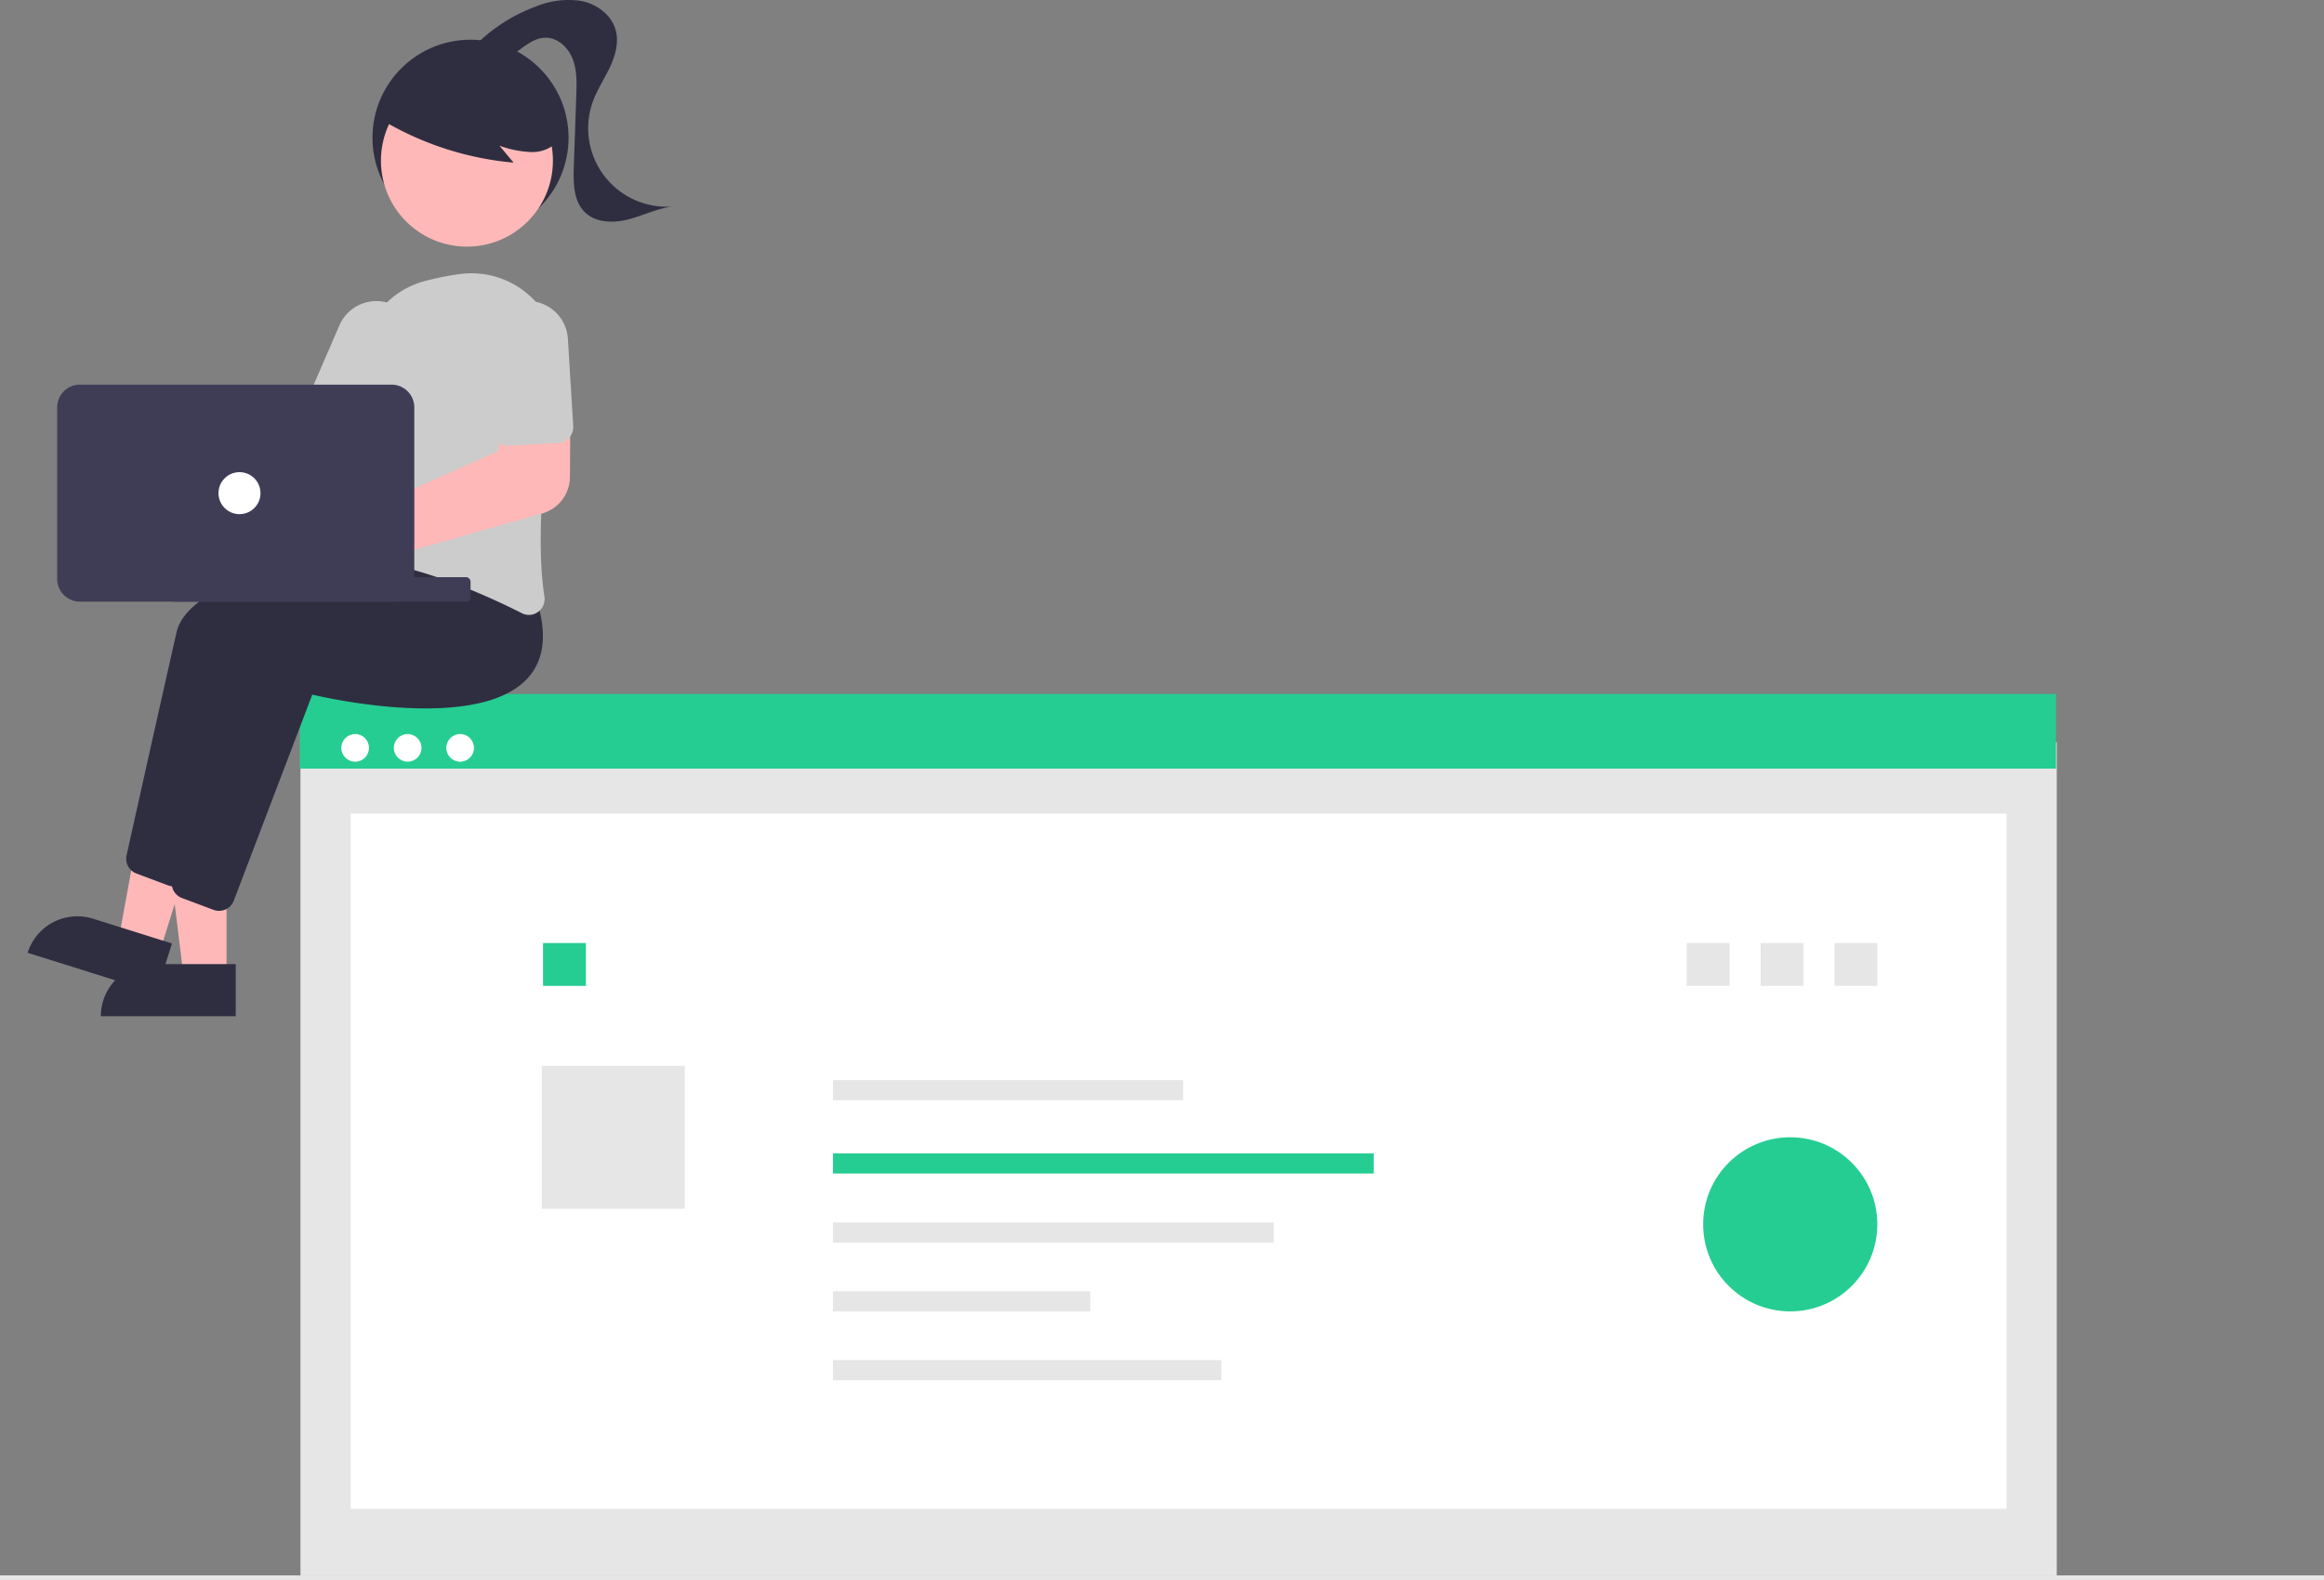
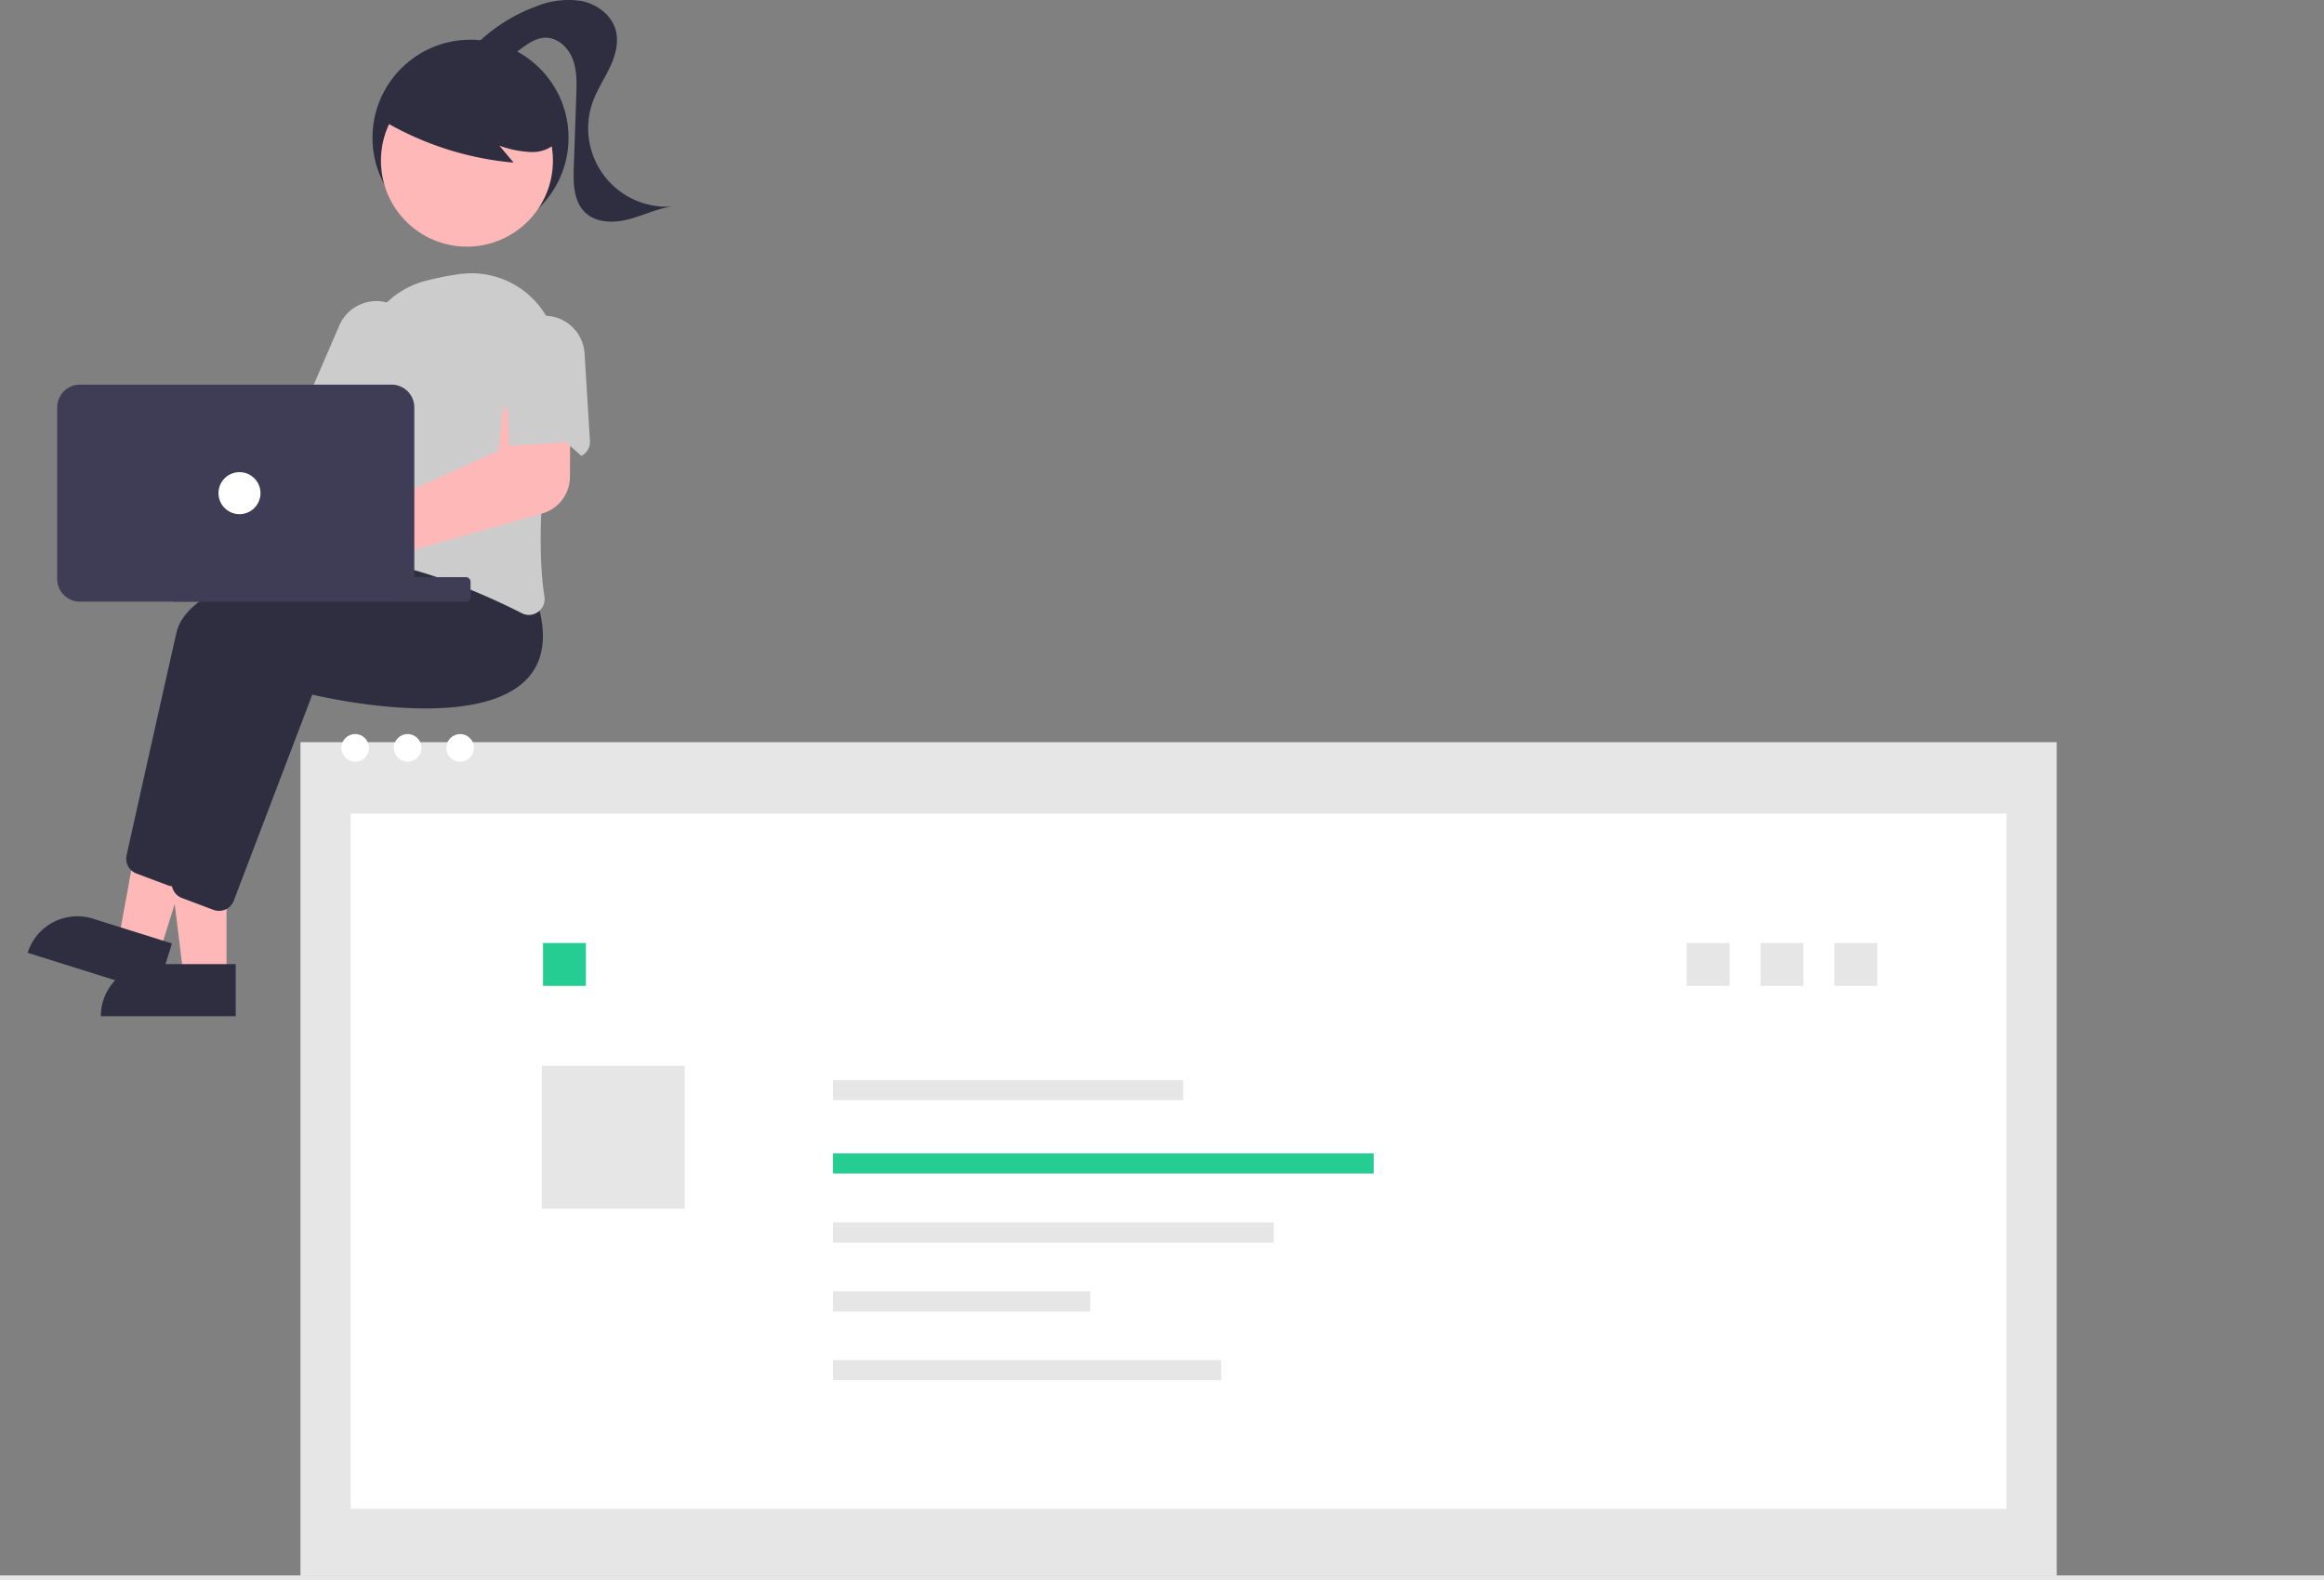
<svg xmlns="http://www.w3.org/2000/svg" data-name="Layer 1" width="931" height="633.235">
  <rect width="100%" height="100%" fill="#808080" stroke="none" />
  <g data-name="Group 41">
    <path data-name="Rectangle 62" fill="#e6e6e6" d="M120.363 297.375h703.576v333.859H120.363z" />
    <path data-name="Rectangle 75" fill="#fff" d="M140.482 326.004h663.339v278.549H140.482z" />
    <path data-name="Rectangle 76" fill="#e6e6e6" d="M675.712 377.851h17.177v17.177h-17.177z" />
    <path data-name="Rectangle 77" fill="#25cd93" d="M217.543 377.851h17.177v17.177h-17.177z" />
    <path data-name="Rectangle 78" fill="#e6e6e6" d="M217.046 427.053h57.258v57.258h-57.258z" />
-     <path data-name="Rectangle 80" fill="#25cd93" d="M120.063 278.086h703.576v29.89H120.063z" />
    <circle data-name="Ellipse 90" cx="142.275" cy="299.662" r="5.54" fill="#fff" />
    <circle data-name="Ellipse 91" cx="163.303" cy="299.662" r="5.54" fill="#fff" />
    <circle data-name="Ellipse 92" cx="184.332" cy="299.662" r="5.54" fill="#fff" />
    <path data-name="Rectangle 60" fill="#e6e6e6" d="M0 631.235h931v2H0z" />
    <path data-name="Rectangle 81" fill="#e6e6e6" d="M333.688 432.78h140.281v8.053H333.688z" />
    <path data-name="Rectangle 82" fill="#25cd93" d="M333.688 462.154h216.625v8.053H333.688z" />
    <path data-name="Rectangle 83" fill="#e6e6e6" d="M333.688 489.827h176.544v8.053H333.688z" />
    <path data-name="Rectangle 84" fill="#e6e6e6" d="M333.688 517.398h103.064v8.053H333.688z" />
    <path data-name="Rectangle 85" fill="#e6e6e6" d="M333.688 544.967h155.55v8.053h-155.55z" />
    <path data-name="Rectangle 88" fill="#e6e6e6" d="M705.296 377.851h17.177v17.177h-17.177z" />
    <path data-name="Rectangle 90" fill="#e6e6e6" d="M734.879 377.851h17.177v17.177h-17.177z" />
-     <circle data-name="Ellipse 88" cx="717.171" cy="490.566" r="34.884" fill="#25cd93" opacity=".997" style="isolation:isolate" />
    <circle data-name="Ellipse 97" cx="188.489" cy="55.184" r="39.273" fill="#2f2e41" />
    <path data-name="Path 630" d="M90.753 391.21h-17.2l-8.181-66.327h25.379z" fill="#feb8b8" />
    <path data-name="Path 631" d="M61.275 386.295h33.163v20.881H40.394a20.881 20.881 0 0120.881-20.881z" fill="#2f2e41" />
    <path data-name="Path 632" d="M63.91 381.612l-16.406-5.149 12.052-65.735 24.214 7.6z" fill="#feb8b8" />
    <path data-name="Path 633" d="M37.246 368.1l31.642 9.93-6.252 19.923-51.564-16.182a20.881 20.881 0 0126.175-13.67z" fill="#2f2e41" />
    <path data-name="Path 634" d="M69.505 355.145a6.258 6.258 0 01-2.2-.4l-12.655-4.743a6.334 6.334 0 01-3.947-7.27c3.185-14.322 14.04-63.078 19.984-89.229 7.049-31.019 109.885-36.783 114.259-37.013l.36-.019 11.568 14.531c4.18 13.436 2.855 23.916-3.938 31.15-19.823 21.105-79.006 8.01-86.063 6.352l-31.455 82.577a6.33 6.33 0 01-5.91 4.064z" fill="#2f2e41" />
    <path data-name="Path 635" d="M87.739 364.964a6.255 6.255 0 01-2.2-.4l-12.651-4.744a6.333 6.333 0 01-3.947-7.271c3.185-14.321 14.04-63.077 19.984-89.228 7.049-31.019 109.885-36.783 114.259-37.013l.36-.019 11.564 14.535c4.18 13.436 2.855 23.916-3.938 31.15-19.822 21.1-79.006 8.01-86.063 6.351L93.648 360.9a6.33 6.33 0 01-5.91 4.064z" fill="#2f2e41" />
    <path data-name="Path 636" d="M51.138 162.955a14.799 14.799 0 011.241 1.966l69.178 7.288 9.96-13.654 22.569 12.335-19.559 33.132-84.841-21.632a14.722 14.722 0 111.454-19.436z" fill="#feb8b8" />
    <path data-name="Path 637" d="M211.897 246.388a6.314 6.314 0 01-2.875-.7c-13.833-7.034-40.769-19.215-65.747-21.764a6.161 6.161 0 01-4.342-2.454 6.338 6.338 0 01-1.169-4.924c2.254-12.477 7.424-44.249 6.758-69.712a34.5 34.5 0 0126.063-34.319 112.014 112.014 0 0113.9-2.741 34.779 34.779 0 0138.655 40.342c-4.454 26.388-8.945 63.244-5.042 88.972a6.322 6.322 0 01-2.551 6.1 6.213 6.213 0 01-3.65 1.2z" fill="#ccc" />
    <path data-name="Path 638" d="M145.803 179.27a6.314 6.314 0 01-2.506-.523l-18.021-7.8a6.319 6.319 0 01-3.285-8.3l13.93-32.179a16.13 16.13 0 1129.697 12.602l-.092.212-13.93 32.18a6.328 6.328 0 01-5.793 3.808z" fill="#ccc" />
    <circle data-name="Ellipse 98" cx="187.054" cy="64.377" r="34.45" fill="#feb8b8" />
    <path data-name="Path 639" d="M151.984 47.448a124.255 124.255 0 0053.757 17.713l-5.667-6.789a41.638 41.638 0 0012.863 2.554 14.087 14.087 0 0011.483-5.375 13.1 13.1 0 00.877-12.1 24.816 24.816 0 00-7.807-9.763 46.482 46.482 0 00-43.263-7.732 27.779 27.779 0 00-12.922 8.289c-3.266 4.029-9.553 7.619-7.881 12.528z" fill="#2f2e41" />
    <path data-name="Path 640" d="M190.134 18.427A66.918 66.918 0 01214.479 2.68 34.253 34.253 0 01232.922.391c6.153 1.238 11.971 5.494 13.688 11.531 1.4 4.936-.046 10.251-2.224 14.9s-5.086 8.956-6.848 13.776a31.441 31.441 0 0031.638 42.163c-6.045.811-11.617 3.652-17.526 5.163s-12.883 1.41-17.274-2.824c-4.646-4.479-4.739-11.761-4.514-18.21l1-28.762c.17-4.889.316-9.935-1.448-14.5s-5.954-8.56-10.846-8.518c-3.708.031-6.989 2.278-9.963 4.493s-6.121 4.578-9.814 4.908-7.91-2.4-7.634-6.1" fill="#2f2e41" />
    <path data-name="Path 641" d="M129.135 237.538a15.435 15.435 0 115.95-29.685 14.84 14.84 0 011.839.932l62.755-28.17 1.763-17.02 27.051-.725-.179 28.335a15.26 15.26 0 01-11.027 14.51l-73.385 20.884a14.455 14.455 0 01-.5 1.43 15.492 15.492 0 01-14.26 9.508z" fill="#feb8b8" />
-     <path data-name="Path 642" d="M226.202 176.754a6.305 6.305 0 01-2.471.668l-19.6 1.205a6.319 6.319 0 01-6.687-5.912l-2.151-35a16.13 16.13 0 0132.2-1.981l2.152 35a6.327 6.327 0 01-3.441 6.02z" fill="#ccc" />
+     <path data-name="Path 642" d="M226.202 176.754a6.305 6.305 0 01-2.471.668l-19.6 1.205l-2.151-35a16.13 16.13 0 0132.2-1.981l2.152 35a6.327 6.327 0 01-3.441 6.02z" fill="#ccc" />
    <rect data-name="Rectangle 91" x="67.888" y="231.258" width="120.625" height="9.818" rx="1.778" fill="#3f3d56" />
    <path data-name="Path 643" d="M22.905 231.96v-68.729a9.128 9.128 0 019.117-9.117h124.833a9.127 9.127 0 019.117 9.117v68.73a9.127 9.127 0 01-9.117 9.116H32.022a9.128 9.128 0 01-9.117-9.117z" fill="#3f3d56" />
    <circle data-name="Ellipse 99" cx="95.94" cy="197.599" r="8.416" fill="#fff" />
  </g>
</svg>